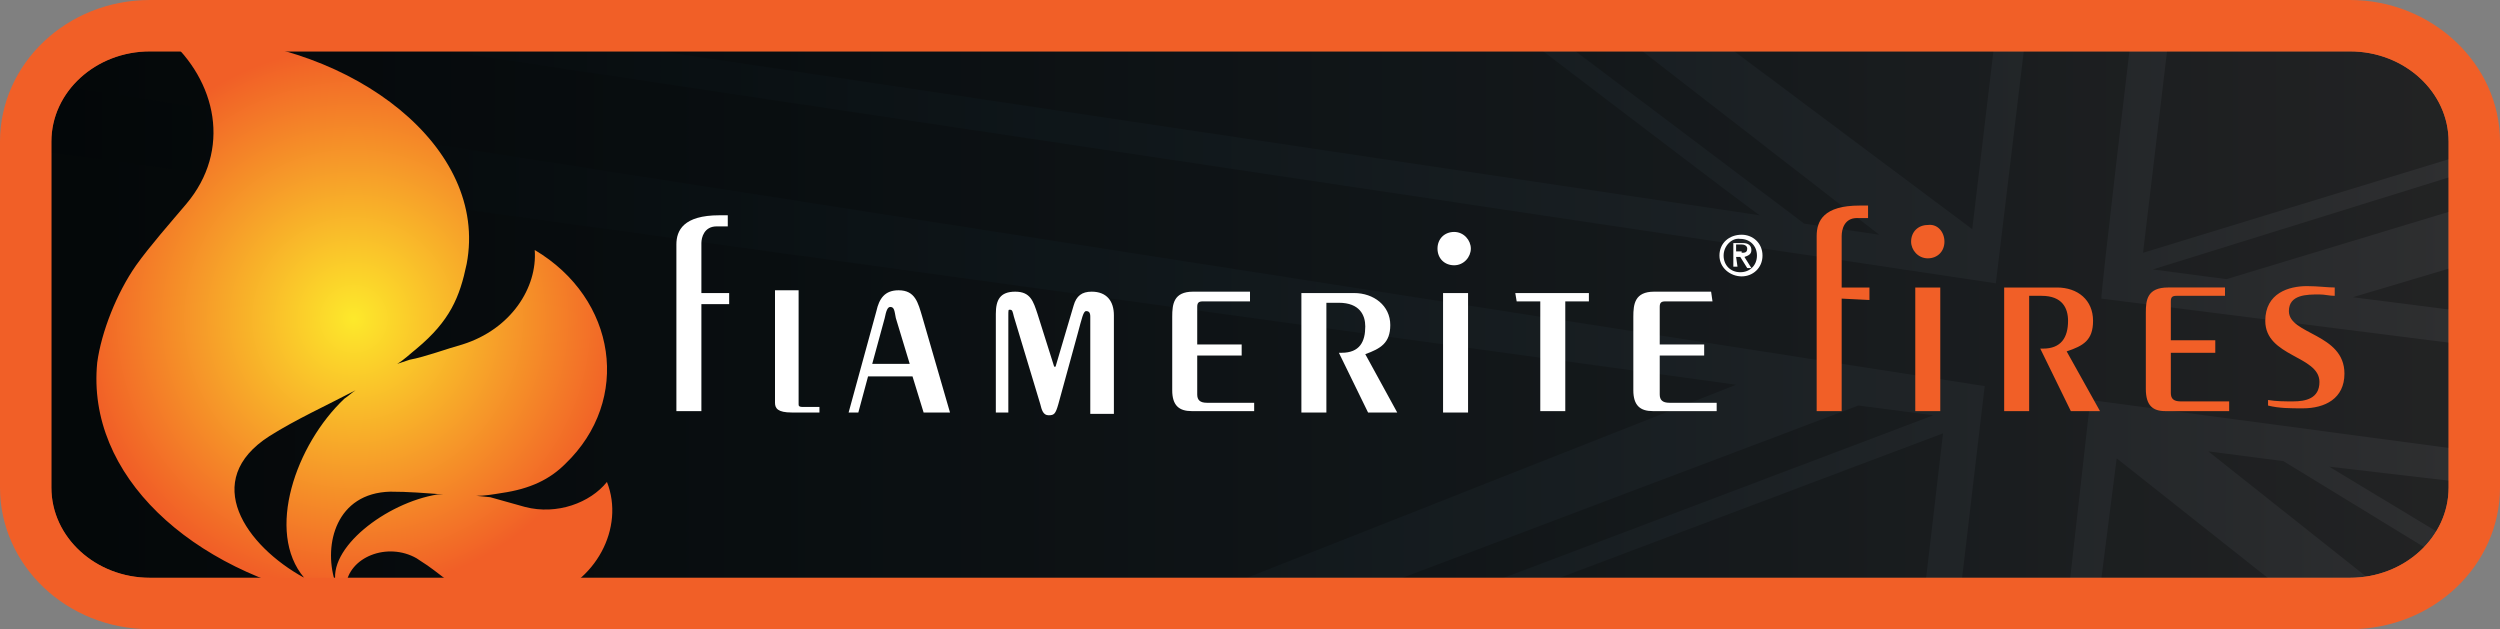
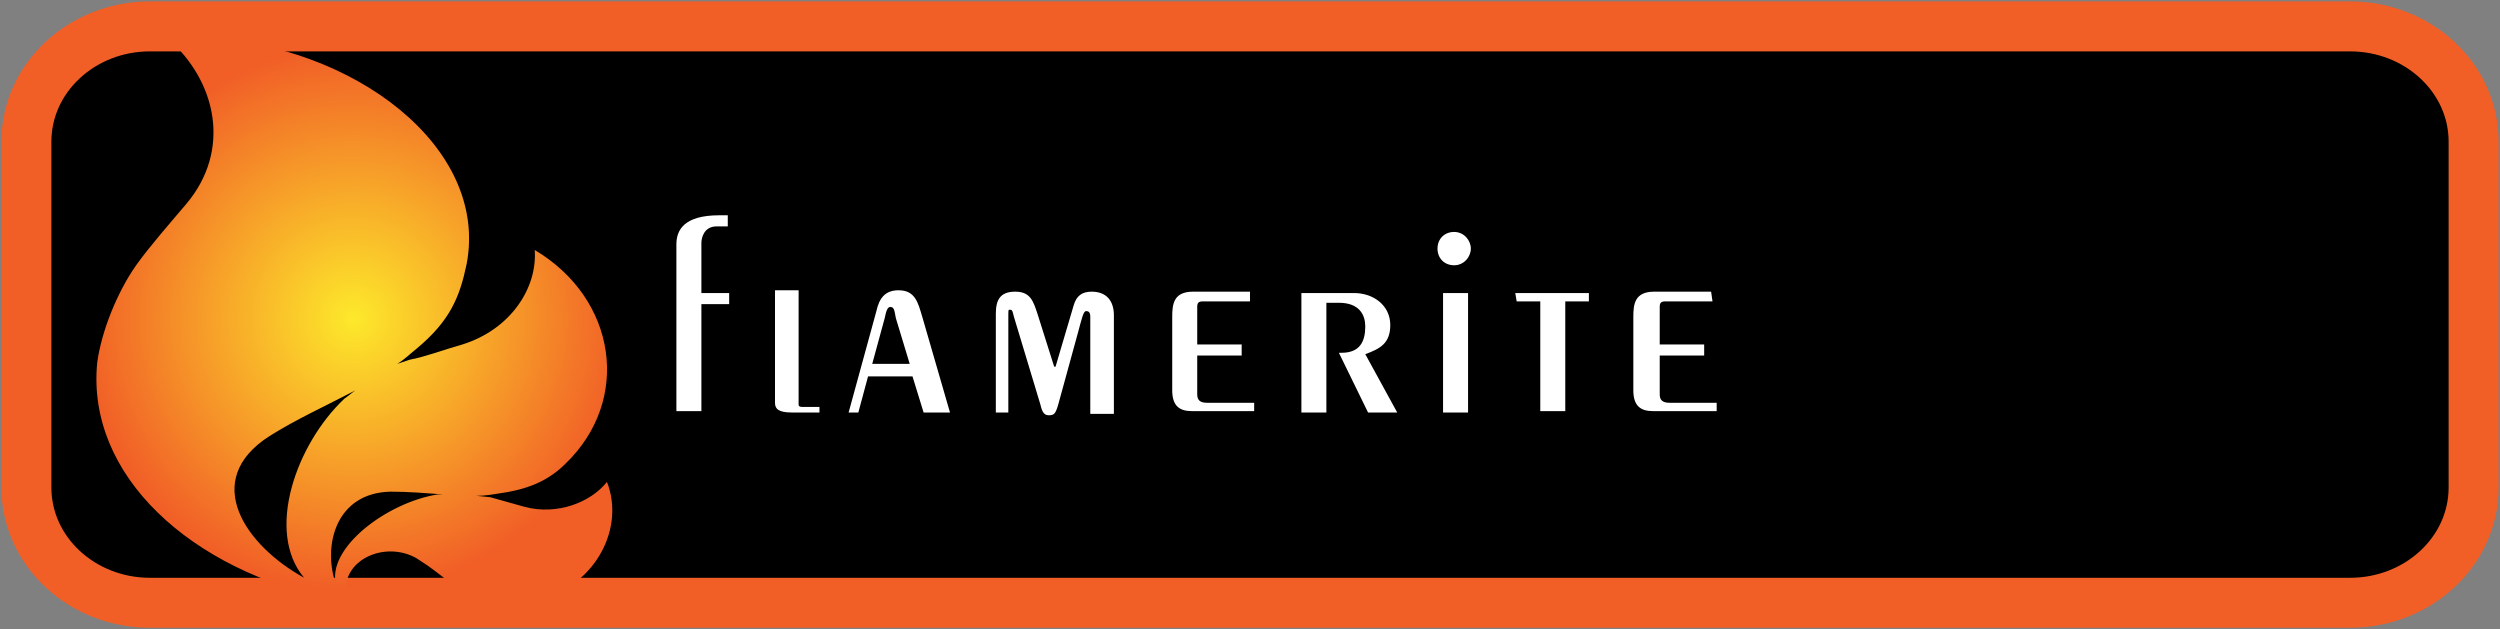
<svg xmlns="http://www.w3.org/2000/svg" xmlns:xlink="http://www.w3.org/1999/xlink" width="180" height="45.3" viewBox="0 0 180 45.3">
  <rect x="0" y="0" width="180" height="45.3" fill="#808080" stroke="none" />
  <path stroke="#F15F27" stroke-width="3.598" d="M178.1 35.1c0 4.6-4 8.3-8.9 8.3H10.8c-4.9 0-8.9-3.7-8.9-8.3V10.2c0-4.6 4-8.3 8.9-8.3h158.4c4.9 0 8.9 3.7 8.9 8.3v24.9z" />
  <g opacity=".43">
    <defs>
      <path id="a" d="M178.1 35c0 4.6-4 8.3-8.8 8.3h-157c-4.9 0-8.8-3.7-8.8-8.3V10c0-4.6 4-8.3 8.8-8.3h157c4.9 0 8.8 3.7 8.8 8.3v25z" />
    </defs>
    <clipPath id="b">
      <use xlink:href="#a" overflow="visible" />
    </clipPath>
    <linearGradient id="c" gradientUnits="userSpaceOnUse" x1="-71.898" y1="27.613" x2="199.44" y2="27.613" gradientTransform="matrix(1.36 0 0 -1.36 -92.453 60.106)">
      <stop offset=".275" />
      <stop offset=".464" stop-color="#020709" />
      <stop offset=".6" stop-color="#0f1b20" />
      <stop offset=".72" stop-color="#21323a" />
      <stop offset=".83" stop-color="#38464e" />
      <stop offset=".933" stop-color="#555c62" />
      <stop offset="1" stop-color="#6d6e71" />
    </linearGradient>
-     <path clip-path="url(#b)" fill="url(#c)" d="M178.8 43.8l-369-.1V1.3h369v42.5z" />
+     <path clip-path="url(#b)" fill="url(#c)" d="M178.8 43.8l-369-.1V1.3v42.5z" />
    <defs>
-       <path id="d" d="M178.1 35c0 4.6-4 8.3-8.8 8.3h-157c-4.9 0-8.8-3.7-8.8-8.3V10c0-4.6 4-8.3 8.8-8.3h157c4.9 0 8.8 3.7 8.8 8.3v25z" />
-     </defs>
+       </defs>
    <clipPath id="e">
      <use xlink:href="#d" overflow="visible" />
    </clipPath>
    <g clip-path="url(#e)">
      <linearGradient id="f" gradientUnits="userSpaceOnUse" x1="-71.886" y1="27.546" x2="199.449" y2="27.546" gradientTransform="matrix(1.36 0 0 -1.36 -92.453 60.106)">
        <stop offset="0" />
        <stop offset=".319" stop-color="#010304" />
        <stop offset=".5" stop-color="#070f12" />
        <stop offset=".646" stop-color="#131e23" />
        <stop offset=".775" stop-color="#243036" />
        <stop offset=".89" stop-color="#394146" />
        <stop offset=".996" stop-color="#505153" />
        <stop offset="1" stop-color="#515254" />
      </linearGradient>
      <path fill="url(#f)" d="M-65.8 1.4c0 .1-124.4 0-124.4 0V44l120.7-.1 153.2.1L125 27.7-65.8 1.4zm226.1 18.7l18.5-5.6V12L155 19.4l5.3.7zm18.5 2.5v-4l-9.4 2.8 9.4 1.2zM153.6 1.3H146l-2.3 19.1-126.8-19h-43.2l169.2 26.4-1.9 16.1h7.8l1.7-15.1 28.4 3.8V25l-27.6-3.5c-.1 0 2.3-20.2 2.3-20.2zm-45.5.1H32.2l94.5 14.1c0 .1-18.6-14.1-18.6-14.1zm70.6 0h-22.4l-2 16.8 24.5-7.5c0-2.6-.1-9.3-.1-9.3zm-44.9 27.8L94.9 43.9h7.3l37-14-5.4-.7zm4.6 14.8l1.5-12.8-33.7 12.7 32.2.1zm5.4-42.6h-22L142 16.5l1.8-15.1zM151 44h15.3l-13.9-11-1.4 11zm-15.7-27.1l-20-15.5h-4.9l19.5 14.7 5.4.8zM159 32.5L173.5 44h5.3v-2l-14.4-8.8-5.4-.7zm19.8 7.8v-5.4l-11.1-1.3 11.1 6.7z" />
    </g>
  </g>
-   <path fill="#FFF" d="M126.9 18.4c0 .9-.7 1.5-1.5 1.5s-1.6-.6-1.6-1.5.7-1.5 1.6-1.5c.8 0 1.5.6 1.5 1.5zm-2.8 0c0 .7.5 1.2 1.2 1.2s1.2-.5 1.2-1.2-.5-1.2-1.2-1.2c-.6-.1-1.2.5-1.2 1.2zm1 .8h-.3v-1.7h.7c.4 0 .6.2.6.5s-.2.4-.5.5l.5.8h-.3l-.5-.8h-.3l.1.7zm.3-1c.2 0 .4 0 .4-.3 0-.2-.2-.3-.4-.3h-.4v.5h.4z" />
-   <path fill="#F15F27" d="M132.6 21.5v8.1h-1.8V17c0-1.1.5-2.2 3.1-2.2h.6v.9h-.8c-.9 0-1.1.8-1.1 1.3v3.7h2v.9l-2-.1zm5.3 8.1v-8.9h1.8v8.9h-1.8zm2.1-12.2c0 .7-.5 1.2-1.2 1.2s-1.2-.6-1.2-1.2c0-.7.5-1.2 1.2-1.2.7-.1 1.2.5 1.2 1.2zm4.3 12.2v-8.9h3.8c1.5 0 2.6.9 2.6 2.4 0 1.4-.7 1.8-1.9 2.2l2.4 4.3h-2.1l-2.2-4.5h.2c1.3 0 1.8-.8 1.8-2 0-.9-.4-1.8-1.9-1.8h-.9v8.3h-1.8zm15.9-8.3h-3.5c-.3 0-.4.1-.4.4v2.8h3.2v.9h-3.2v2.9c0 .4.2.6.7.6h3.5v.7h-4.6c-.9 0-1.4-.4-1.4-1.6v-5.5c0-.9.1-1.8 1.6-1.8h4.1v.6zm3.1 7.5c.6.1 1.2.1 1.8.1.9 0 1.9-.2 1.9-1.4 0-1.9-3.9-1.8-3.9-4.4 0-2 1.7-2.5 3-2.5.8 0 1.5.1 2 .1v.6c-.4 0-.7-.1-1.1-.1-.9 0-2.2 0-2.2 1.2 0 1.7 4 1.6 4 4.5 0 1.8-1.4 2.5-3 2.5-.9 0-1.7 0-2.5-.2v-.4z" />
  <path fill="#FFF" d="M50.5 21.9v7.7h-1.8v-12c0-1 .5-2.1 3.1-2.1h.6v.8h-.8c-.9 0-1.1.8-1.1 1.2v3.6h2v.8h-2zm7-1.1v8.3c0 .1 0 .2.3.2H59v.4h-2c-1 0-1.2-.3-1.2-.7v-8.1h1.7v-.1zm5.3 5.4l.9-3.3c.1-.5.2-.8.4-.8.3 0 .3.3.4.8l1 3.3h-2.7zm-1 3.5l.7-2.6h3.2l.8 2.6h1.9l-2-6.9c-.3-1-.5-1.9-1.7-1.9-1 0-1.4.6-1.6 1.5l-2 7.3h.7zm9.9 0v-7.1c0-1 .3-1.6 1.4-1.6 1.1 0 1.3.7 1.6 1.6l1.2 3.8h.1l1.3-4.4c.2-.7.6-1 1.3-1 1.1 0 1.6.7 1.6 1.7v7.1h-1.7v-7c0-.3-.1-.4-.3-.4-.2 0-.3.5-.6 1.6l-1.4 5.1c-.2.7-.3.8-.7.8-.4 0-.5-.4-.6-.8L73 22.8c-.1-.4-.1-.5-.3-.5-.1 0-.1 0-.1.5v6.9h-.9zm18.3-8h-3.4c-.3 0-.4.1-.4.4v2.7h3.2v.8h-3.2v2.8c0 .4.2.6.7.6h3.4v.6h-4.5c-.9 0-1.4-.4-1.4-1.5v-5.3c0-.9.1-1.8 1.5-1.8H90v.7zm3.7 8v-8.6h3.8c1.4 0 2.6.9 2.6 2.3 0 1.3-.7 1.7-1.8 2.1l2.3 4.2h-2.1l-2.1-4.3h.2c1.3 0 1.7-.8 1.7-1.9 0-.8-.4-1.7-1.9-1.7h-.9v7.9h-1.8zm10.2 0v-8.6h1.8v8.6h-1.8zm2-11.8c0 .6-.5 1.2-1.2 1.2s-1.2-.5-1.2-1.2.5-1.2 1.2-1.2 1.2.6 1.2 1.2zm3.2 3.2h5.3v.6h-1.7v7.9h-1.8v-7.9h-1.7l-.1-.6zm14.2.6h-3.4c-.3 0-.4.1-.4.4v2.7h3.2v.8h-3.2v2.8c0 .4.2.6.7.6h3.4v.6H119c-.9 0-1.4-.4-1.4-1.5v-5.3c0-.9.1-1.8 1.5-1.8h4.1l.1.7z" />
  <radialGradient id="g" cx="50.465" cy="22.43" r="13.435" gradientTransform="matrix(1.452 0 0 -1.452 -47.808 55.524)" gradientUnits="userSpaceOnUse">
    <stop offset="0" stop-color="#fde92b" />
    <stop offset="1" stop-color="#f15f27" />
  </radialGradient>
  <path fill="url(#g)" d="M43.7 34.7c-1.2 1.5-3.6 2.4-5.9 1.8l-2.5-.7-1-.1c.6 0 1.2-.1 1.8-.2 2.1-.3 3.5-1 4.6-2.1 4.8-4.6 3.7-11.9-2.2-15.4.2 2.7-1.7 5.7-5.2 6.8-1.1.3-2.7.9-3.8 1.1l-.9.3c.5-.3.9-.7 1.4-1.1 2.4-2 3.1-3.7 3.6-6.1 1.6-8.4-8.1-15.8-19.1-16.3H12c3.6 3.1 4.7 8.1 1.4 12-1.1 1.3-2.6 3-3.6 4.4-1.4 2-2.5 4.8-2.8 7-.8 8.1 6.7 15 17.1 17.1h.1c.2.1.5.2.7.2v-1.2c.2-2.1 3-3.2 5.1-2l.3.2c1.3.8 2.3 1.9 3.8 2.5.2.1.3.1.5.2 1 .3 2 .2 2.9.3.5 0 1.1-.1 1.6-.3 3.8-1.1 5.9-5.1 4.6-8.4zm-24.3-3.3c1.9-1.2 4.1-2.2 6.2-3.3-.3.2-.5.4-.8.6-3.5 3.3-5.7 9.6-2.9 12.9-4.2-2.3-7.5-7-2.5-10.2zm12.1 4.2c-3.7.6-8 3.9-7.3 6.5l-.1-.3c-.8-2.6.1-6.3 4-6.4 1.3 0 2.5.1 3.8.2h-.4z" />
-   <path fill="#F15F27" d="M169.2 45.3H10.8C4.8 45.3 0 40.7 0 35.1V10.2C0 4.6 4.8 0 10.8 0h158.4c5.9 0 10.8 4.6 10.8 10.2v24.9c0 5.6-4.8 10.2-10.8 10.2zM10.8 3.7c-3.9 0-7.1 2.9-7.1 6.5v24.9c0 3.6 3.2 6.5 7.1 6.5h158.4c3.9 0 7.1-2.9 7.1-6.5V10.2c0-3.6-3.2-6.5-7.1-6.5H10.8z" />
</svg>